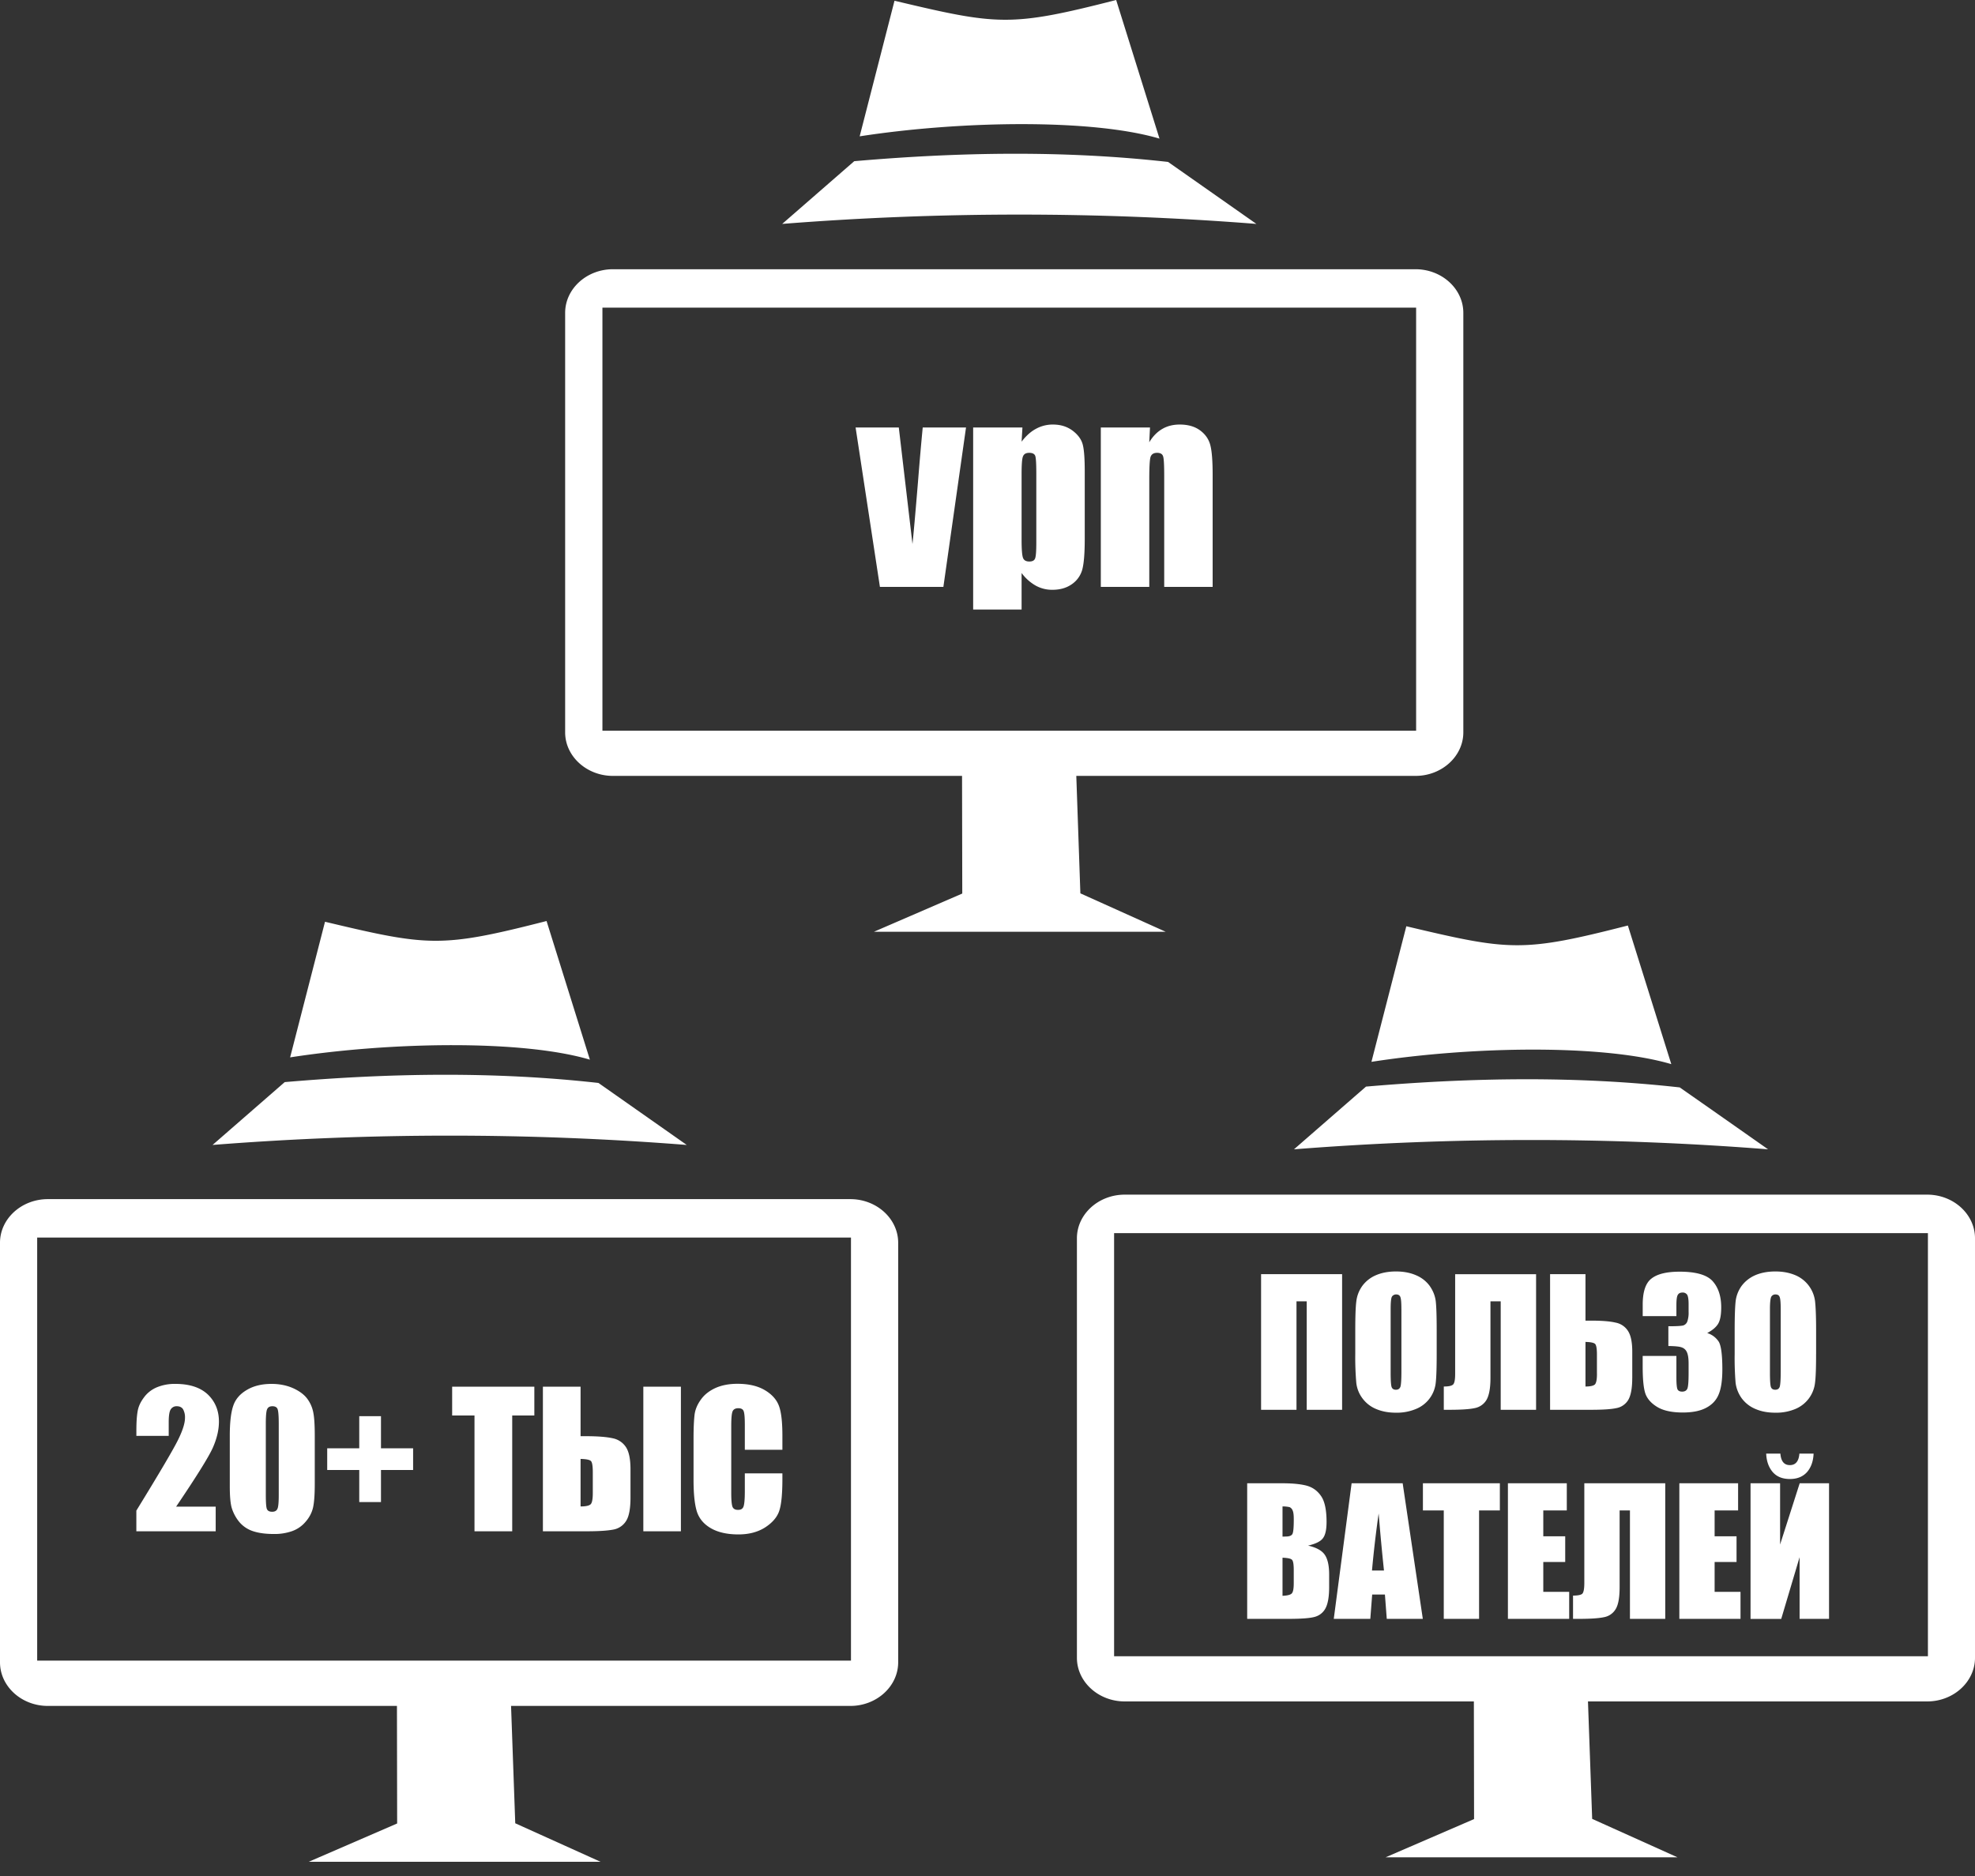
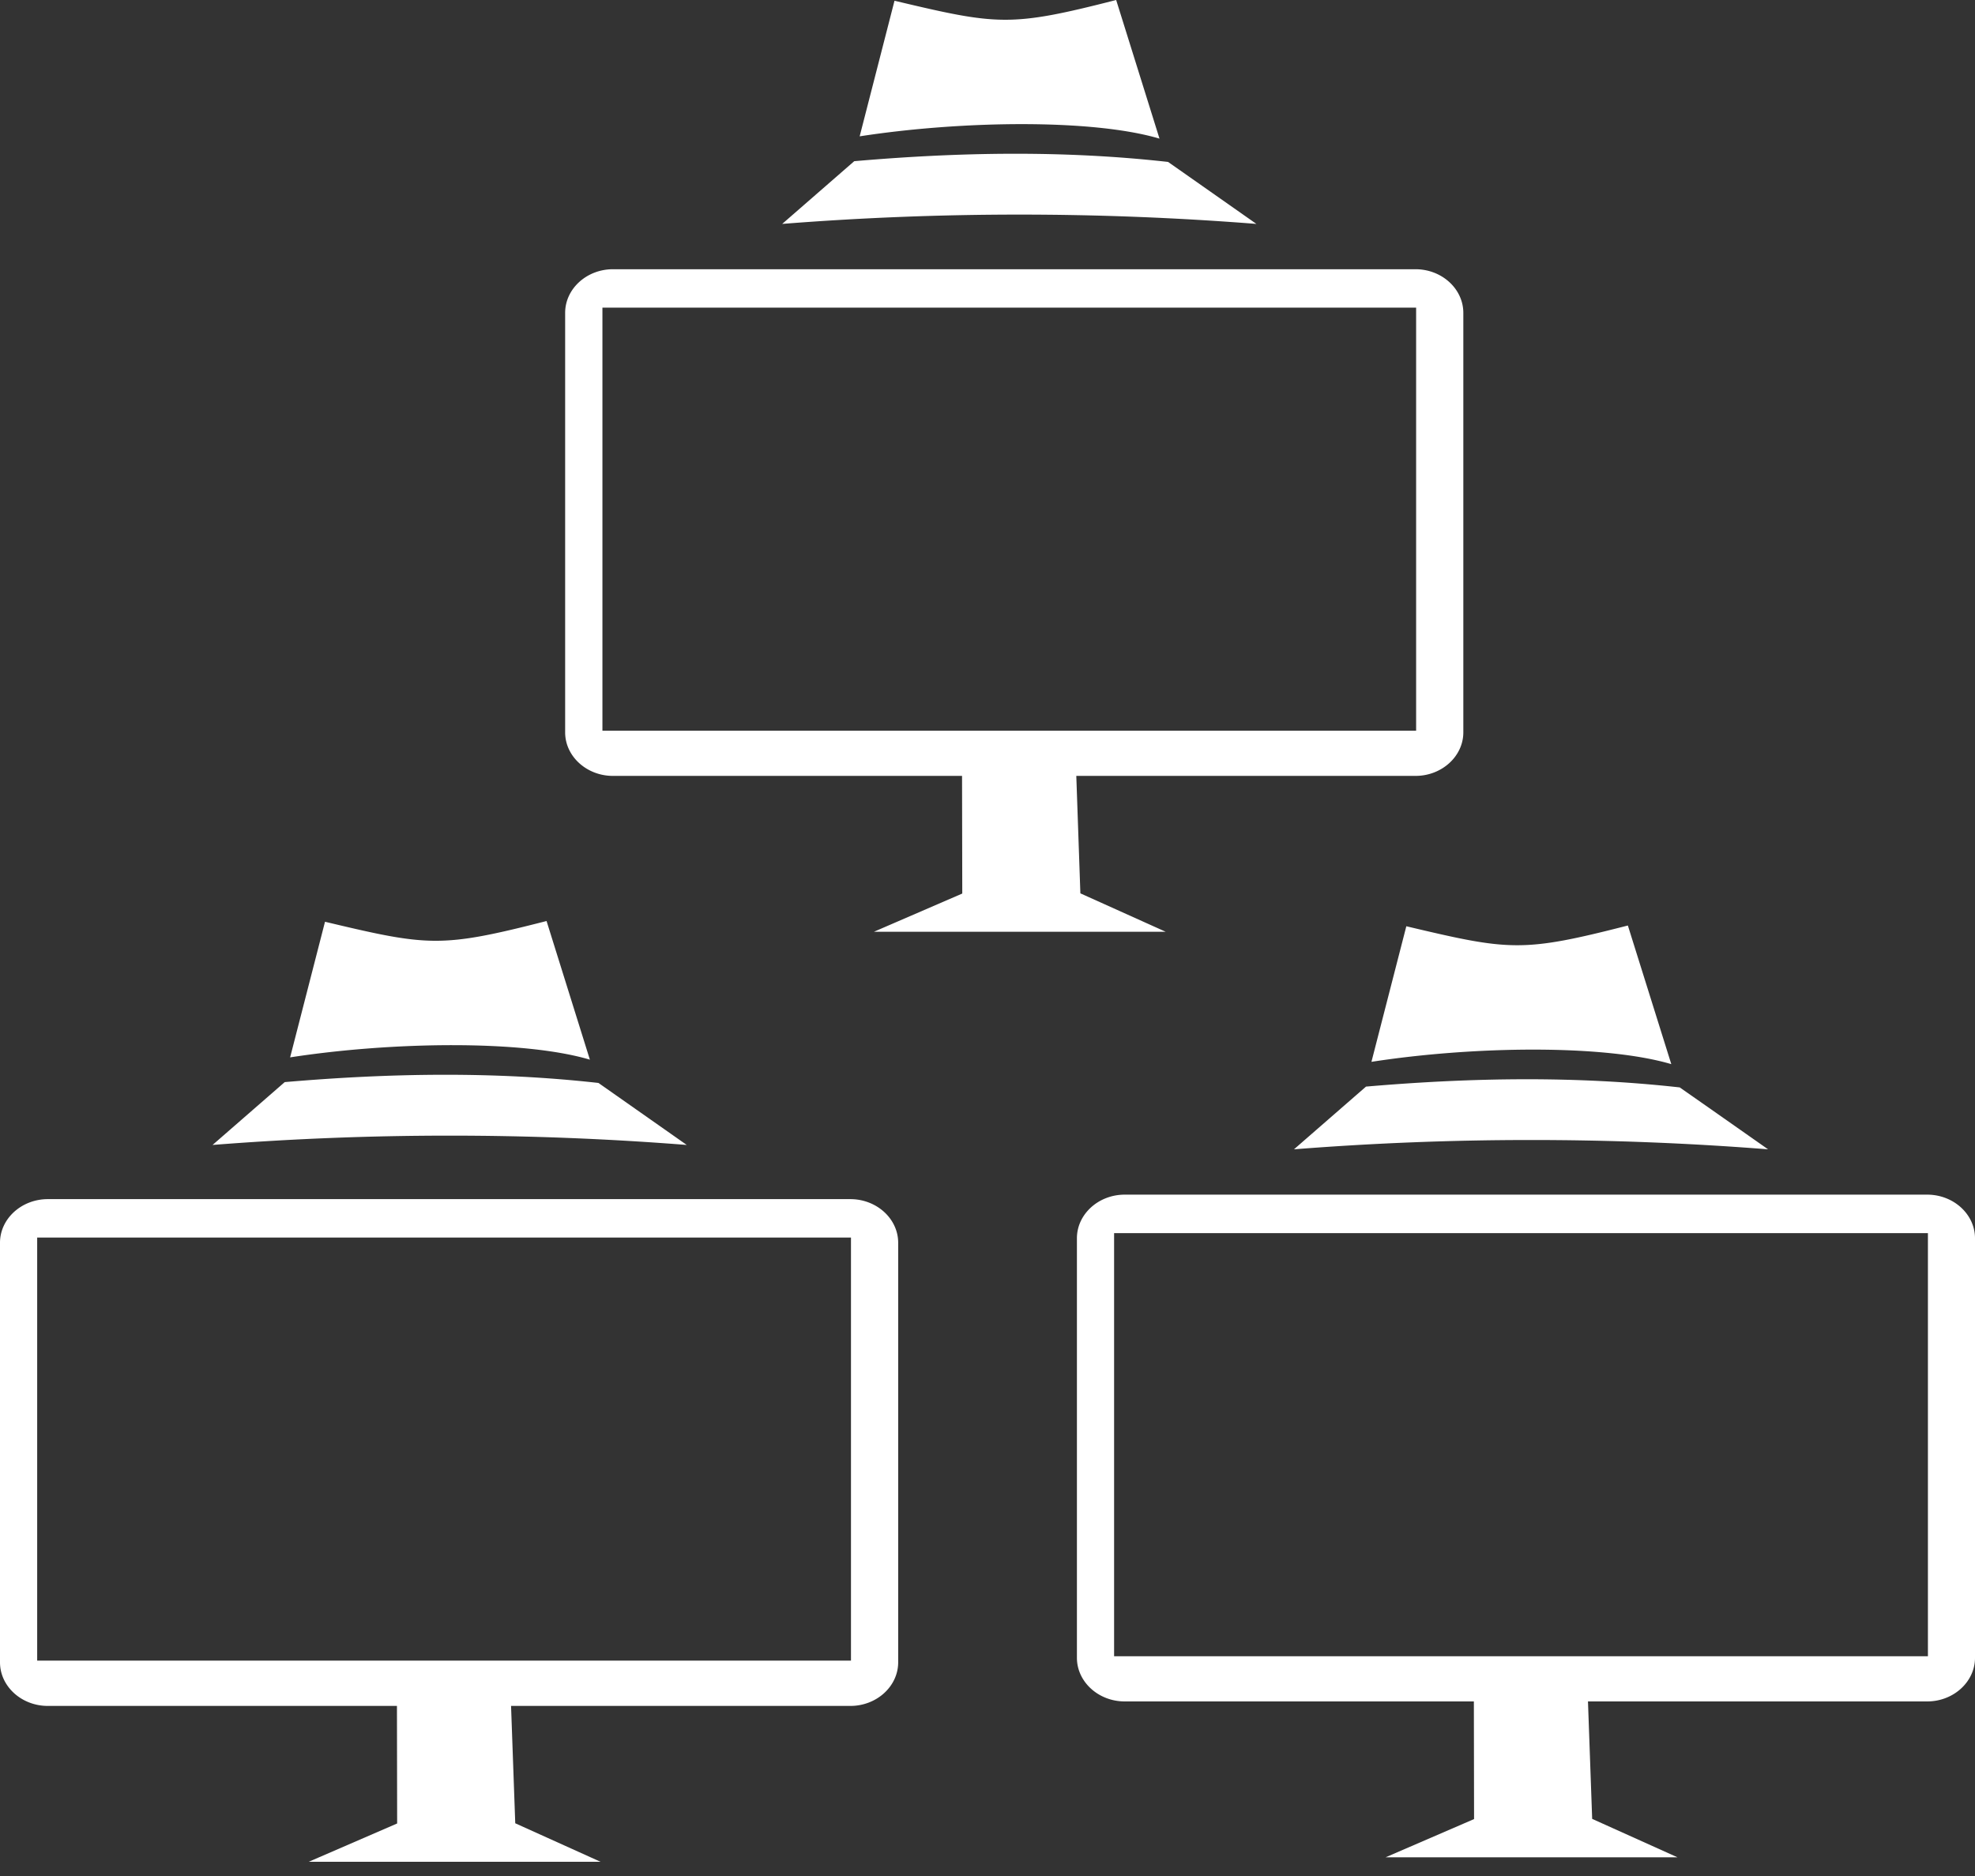
<svg xmlns="http://www.w3.org/2000/svg" width="80" height="76" fill="none">
  <rect width="100%" height="100%" fill="#333333" stroke="none" />
  <path fill-rule="evenodd" clip-rule="evenodd" d="M1.937 48.579h32.508c1.066 0 1.937.795 1.937 1.767v16.997c0 .972-.871 1.767-1.937 1.767H20.701l.17 4.754 3.454 1.56h-11.82l3.582-1.552-.008-4.762H1.937C.87 69.11 0 68.315 0 67.343V50.346c0-.972.871-1.767 1.937-1.767zm-.431 1.556H34.47v17.14H1.506v-17.14zm44.053-1.738h32.504c1.066 0 1.937.794 1.937 1.767v16.997c0 .972-.871 1.767-1.937 1.767h-13.74l.17 4.758 3.454 1.556h-11.82l3.582-1.548-.008-4.766H45.559c-1.066 0-1.937-.795-1.937-1.767V50.164c0-.973.871-1.767 1.937-1.767zm-.431 1.56h32.965v17.14H45.128v-17.14zm-33.595-6.119c4.233-.364 8.47-.44 12.708.034l3.577 2.512a122.378 122.378 0 00-19.208 0l2.923-2.546zm1.632-6.496c4.195.998 4.69 1.066 8.974-.03l1.755 5.617c-2.728-.808-8.031-.728-12.142-.093l1.413-5.494zm42.167 6.678c4.238-.364 8.475-.44 12.708.033 1.193.833 2.385 1.67 3.578 2.508a122.325 122.325 0 00-19.204 0l2.918-2.541zm1.633-6.496c4.195.994 4.694 1.066 8.974-.03l1.759 5.616c-2.732-.807-8.035-.731-12.146-.093l1.413-5.493zM24.828 10.907h32.509c1.066 0 1.937.795 1.937 1.768V29.67c0 .968-.871 1.763-1.937 1.763h-13.74l.165 4.758 3.455 1.556H35.4l3.578-1.548-.009-4.766H24.828c-1.065 0-1.936-.795-1.936-1.763V12.675c0-.973.87-1.768 1.936-1.768zm-.427 1.556h32.961v17.14h-32.96v-17.14zM34.602 6.53c4.237-.368 8.475-.445 12.712.03 1.193.836 2.385 1.674 3.578 2.511a122.378 122.378 0 00-19.208 0l2.918-2.541zm1.632-6.5c4.2.998 4.694 1.065 8.978-.03l1.755 5.616c-2.732-.808-8.035-.727-12.145-.093L36.233.03z" fill="#fff" />
-   <path d="M39.13 17.318l-.917 6.457h-2.571l-.985-6.457h1.75l.554 4.72c.038-.352.115-1.198.225-2.538.059-.749.122-1.476.19-2.182h1.755zm2.285 0l-.034.575c.177-.233.368-.406.58-.52a1.41 1.41 0 01.688-.174c.31 0 .571.08.795.245.22.165.36.356.415.571.055.212.08.576.08 1.091v2.72c0 .588-.034 1.006-.101 1.252a1.06 1.06 0 01-.432.596c-.215.148-.473.22-.782.22a1.37 1.37 0 01-.672-.17 1.838 1.838 0 01-.571-.511v1.48h-1.962v-7.375h1.996zm.562 1.881c0-.401-.013-.642-.042-.727-.03-.084-.11-.127-.246-.127-.13 0-.215.047-.253.148-.038.093-.055.33-.055.707v2.672c0 .39.02.635.059.732.038.097.123.144.254.144.127 0 .207-.043.236-.131.034-.09.047-.31.047-.652V19.2zm4.605-1.881l-.03.6c.14-.237.318-.418.521-.537.207-.123.444-.182.715-.182.338 0 .613.08.829.241.211.157.35.36.41.6.063.242.093.644.093 1.21v4.525h-1.962v-4.47c0-.444-.013-.719-.043-.812-.03-.101-.11-.148-.245-.148-.14 0-.228.055-.267.17-.033.11-.05.41-.05.896v4.364H44.59v-6.457h1.991zM8.737 61.037v.998H5.523v-.837c.956-1.556 1.523-2.52 1.7-2.889.182-.372.27-.66.27-.866a.669.669 0 00-.08-.356c-.055-.08-.14-.118-.25-.118a.274.274 0 00-.249.13c-.055.086-.08.259-.08.517v.554h-1.31v-.216c0-.325.016-.583.05-.774.03-.19.114-.376.25-.558.13-.182.304-.321.515-.414a1.89 1.89 0 01.766-.144c.58 0 1.019.148 1.32.435.295.288.443.652.443 1.091 0 .339-.084.69-.25 1.066-.168.372-.663 1.167-1.484 2.381h1.603zm4.013-2.876v1.954c0 .444-.025.766-.072.969-.05.203-.148.393-.3.566a1.27 1.27 0 01-.55.38 2.137 2.137 0 01-.718.115c-.351 0-.639-.038-.872-.118a1.219 1.219 0 01-.554-.38 1.674 1.674 0 01-.291-.538c-.06-.19-.085-.495-.085-.905v-2.043c0-.537.047-.943.14-1.21.088-.266.274-.481.55-.642.274-.165.613-.245 1.002-.245.321 0 .609.059.862.169.254.114.44.25.567.41.127.165.211.347.254.546.046.203.067.528.067.972zm-1.459-.49c0-.313-.017-.503-.046-.584-.03-.08-.102-.118-.211-.118-.11 0-.182.042-.216.127-.034.08-.051.275-.051.575v2.854c0 .339.013.546.047.614.033.072.105.105.211.105.11 0 .182-.042.216-.127.034-.08.05-.262.05-.55v-2.896zm1.963 1.002h1.298v-1.302h.88v1.302h1.302v.88h-1.302v1.298h-.88v-1.298h-1.298v-.88zm8.39-2.495v1.167h-.896v4.69H19.22v-4.69h-.905v-1.167h3.328zm3.895 4.487c0 .435-.055.748-.17.939a.767.767 0 01-.515.36c-.233.046-.596.071-1.1.071h-1.763v-5.857h1.526v2.005h.237c.47 0 .825.03 1.066.084a.833.833 0 01.541.368c.119.19.178.486.178.892v1.138zm-1.527-.178v-.846c0-.245-.025-.397-.072-.448-.05-.055-.19-.084-.423-.089v1.925c.195 0 .326-.026.394-.077.067-.046.101-.203.101-.465zm3.57 1.548h-1.523v-5.857h1.522v5.857zm4.11-3.303H30.17v-1.019c0-.296-.017-.478-.051-.554-.03-.072-.102-.11-.212-.11-.122 0-.203.047-.236.136-.034.088-.051.283-.051.579v2.72c0 .282.017.468.05.557.034.085.11.127.225.127.114 0 .186-.042.22-.13.034-.085.055-.293.055-.614v-.736h1.522v.228c0 .605-.042 1.037-.127 1.29-.084.254-.275.478-.566.668-.296.19-.656.288-1.087.288-.444 0-.812-.08-1.1-.241-.292-.165-.482-.385-.58-.672-.092-.288-.139-.715-.139-1.29v-1.713c0-.423.017-.736.043-.947.03-.212.118-.415.262-.61.143-.198.342-.35.596-.465.254-.11.546-.164.875-.164.449 0 .82.084 1.113.258.291.173.482.389.575.65.093.259.135.66.135 1.206v.558zm22.672-1.619H52.93v-4.394h-.414v4.394h-1.434v-5.494h3.282v5.494zm3.831-2.271c0 .55-.012.939-.038 1.171a1.29 1.29 0 01-.8 1.066 2.015 2.015 0 01-.811.152c-.292 0-.554-.046-.79-.144a1.308 1.308 0 01-.563-.431 1.278 1.278 0 01-.254-.63 11.929 11.929 0 01-.042-1.184v-.943c0-.55.012-.94.042-1.172.025-.228.106-.44.241-.63a1.33 1.33 0 01.554-.436c.233-.101.503-.152.812-.152.296 0 .558.047.79.144.238.097.424.241.568.431.139.195.224.402.253.63.026.225.038.622.038 1.185v.943zm-1.43-1.806c0-.254-.012-.419-.041-.49-.026-.072-.085-.106-.17-.106a.203.203 0 00-.169.084c-.038.06-.055.229-.055.512v2.563c0 .317.013.516.038.588.026.076.085.114.174.114.097 0 .156-.043.186-.127.025-.089.038-.292.038-.613v-2.525zm5.456 4.077h-1.433v-4.394h-.415v3.108c0 .41-.055.702-.16.884a.705.705 0 01-.478.334c-.216.047-.559.068-1.028.068h-.224v-.943c.178 0 .296-.022.36-.068.067-.042.1-.186.1-.44V51.62h3.278v5.494zm3.895-1.286c0 .41-.055.702-.16.884a.704.704 0 01-.483.334c-.215.047-.558.068-1.031.068h-1.654v-5.494h1.434v1.882h.22c.44 0 .773.026.998.08a.76.76 0 01.507.343c.114.178.17.457.17.837v1.066zm-1.43-.165v-.795c0-.228-.025-.368-.071-.419-.047-.05-.178-.08-.393-.084v1.806c.181 0 .304-.026.368-.072.063-.047.097-.19.097-.436zm4.467-1.658a.859.859 0 01.465.347c.097.157.148.533.148 1.12 0 .436-.047.775-.148 1.016-.097.24-.27.423-.516.55-.241.126-.554.186-.939.186-.431 0-.774-.072-1.02-.216-.249-.148-.41-.326-.49-.537-.076-.212-.114-.58-.114-1.104v-.435h1.366v.896c0 .237.017.39.042.453.03.063.093.097.19.097.106 0 .178-.042.212-.123.034-.08.05-.292.05-.638v-.381c0-.211-.025-.364-.071-.46a.346.346 0 00-.212-.191c-.088-.034-.27-.051-.537-.055v-.8c.326 0 .525-.012.605-.033a.266.266 0 00.165-.165 1.13 1.13 0 00.05-.394v-.304c0-.19-.02-.317-.058-.38a.211.211 0 00-.186-.09c-.098 0-.161.034-.195.098-.038.063-.055.199-.055.41v.448H66.54v-.465c0-.524.118-.88.36-1.061.24-.187.621-.275 1.141-.275.652 0 1.096.127 1.328.38.233.258.351.613.351 1.066 0 .309-.042.529-.127.668-.084.136-.228.258-.44.372zm4.41.838c0 .55-.012.939-.042 1.171a1.306 1.306 0 01-.795 1.066 2.015 2.015 0 01-.812.152c-.296 0-.558-.046-.79-.144a1.32 1.32 0 01-.567-.431 1.363 1.363 0 01-.254-.63 12.328 12.328 0 01-.038-1.184v-.943c0-.55.013-.94.038-1.172.025-.228.106-.44.241-.63.14-.186.321-.334.554-.436.233-.101.507-.152.816-.152.292 0 .554.047.791.144a1.32 1.32 0 01.816 1.061c.026.225.043.622.043 1.185v.943zm-1.433-1.806c0-.254-.013-.419-.042-.49-.026-.072-.08-.106-.17-.106a.19.19 0 00-.165.084c-.038.06-.059.229-.059.512v2.563c0 .317.013.516.038.588.026.076.085.114.178.114.093 0 .156-.043.182-.127.025-.089.038-.292.038-.613v-2.525zM50.52 60.09h1.42c.449 0 .787.038 1.02.106.232.072.419.211.562.427.14.211.212.558.212 1.032 0 .321-.051.541-.153.668-.097.127-.3.224-.596.292.334.076.558.198.677.372.118.173.177.44.177.8v.506c0 .373-.046.648-.13.825a.69.69 0 01-.402.368c-.187.068-.567.097-1.138.097h-1.65V60.09zm1.43.939v1.222c.058 0 .105-.004.139-.004.135 0 .224-.034.262-.102.038-.072.055-.266.055-.592 0-.173-.013-.292-.047-.363a.244.244 0 00-.118-.132 1.231 1.231 0 00-.292-.03zm0 2.076v1.544c.194-.009.32-.038.375-.097.055-.056.08-.195.08-.42v-.51c0-.238-.02-.382-.071-.432-.047-.051-.178-.076-.385-.085zm4.867-3.015l.816 5.493h-1.46l-.075-.985h-.516l-.076.985h-1.48l.723-5.493h2.068zm-.757 3.535a91.907 91.907 0 01-.216-2.313 45.174 45.174 0 00-.27 2.313h.486zm4.694-3.535v1.1h-.842v4.393h-1.43V61.19h-.845v-1.1h3.117zm.326 0h2.385v1.1h-.952v1.048h.888v1.04h-.888v1.21h1.049v1.095H61.08V60.09zm6.373 5.493h-1.43V61.19h-.418v3.108c0 .41-.051.706-.157.884a.692.692 0 01-.482.334c-.216.046-.554.067-1.028.067h-.22v-.943c.174 0 .292-.02.36-.063.063-.042.097-.19.097-.444V60.09h3.278v5.493zm.57-5.493h2.381v1.1h-.951v1.048h.888v1.04h-.888v1.21h1.049v1.095h-2.478V60.09zm6.065 5.493h-1.193v-2.499l-.744 2.5h-1.243V60.09h1.197v2.482l.794-2.482h1.189v5.493zm-1.201-6.694h.575c-.013.309-.102.558-.266.748-.17.187-.398.28-.694.28-.3 0-.533-.093-.698-.284-.16-.19-.25-.435-.262-.744h.575c.025.313.152.465.385.465.228 0 .36-.152.385-.465z" fill="#fff" />
</svg>